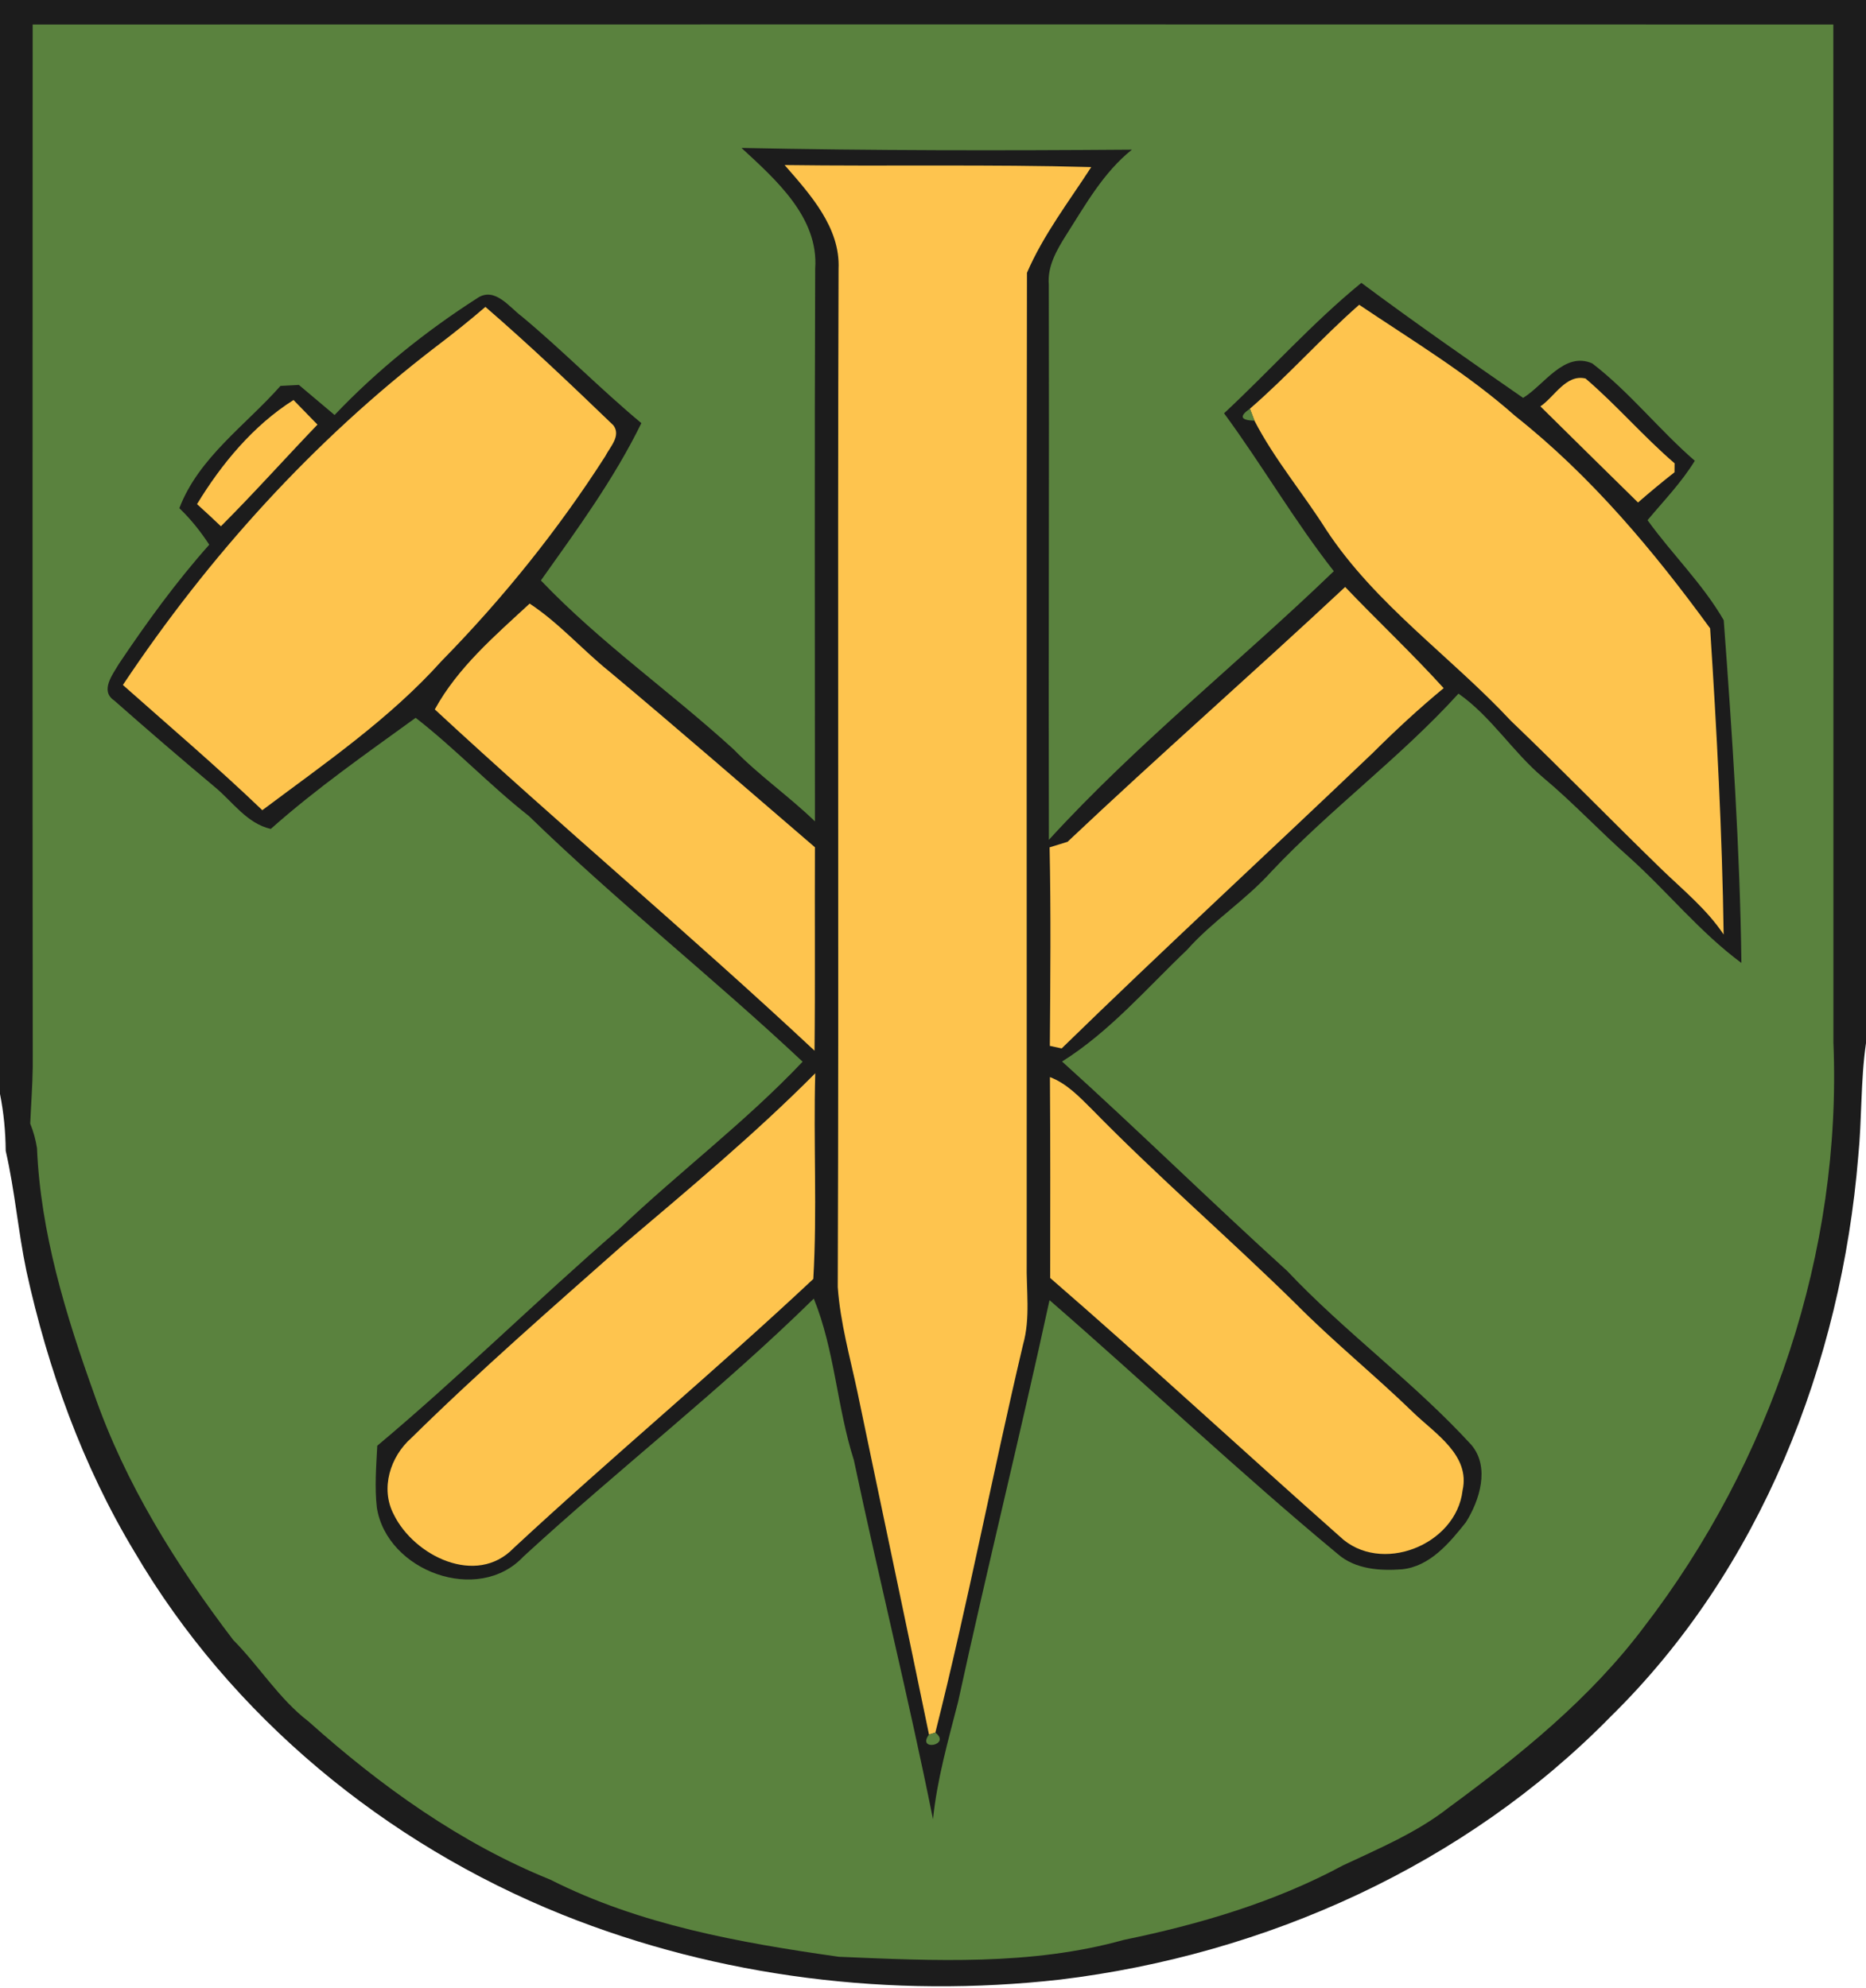
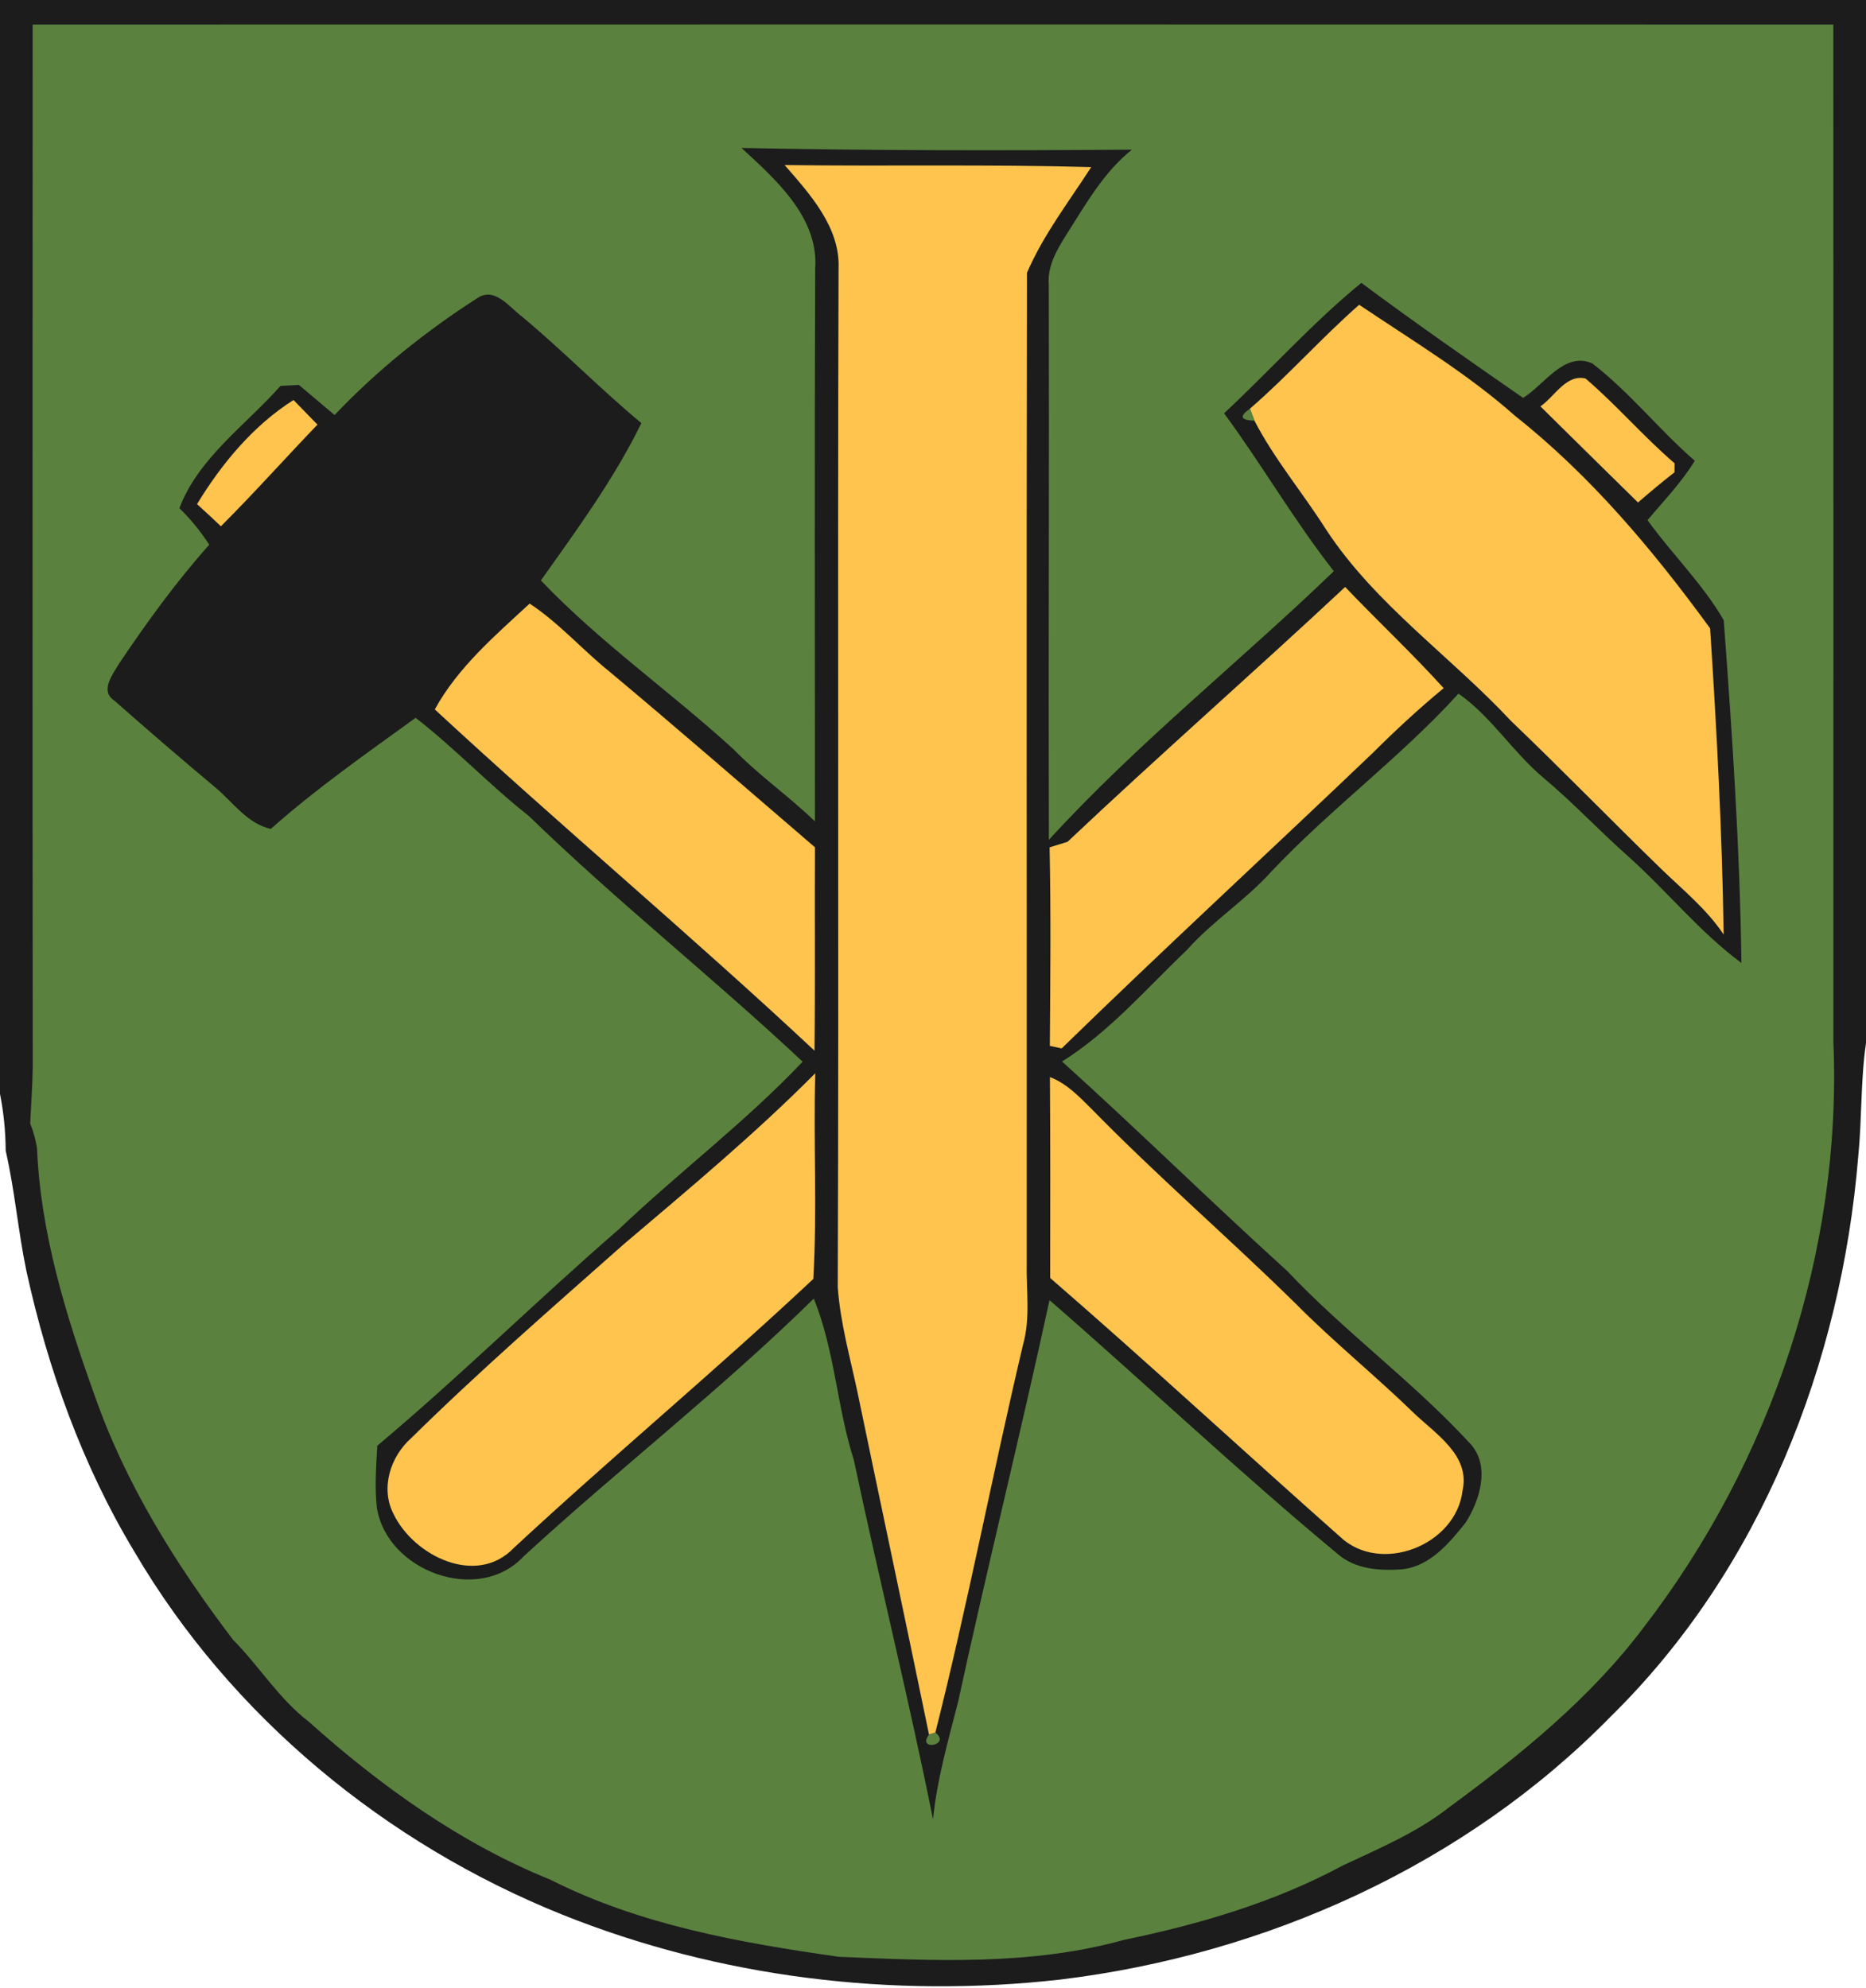
<svg xmlns="http://www.w3.org/2000/svg" xmlns:ns1="http://www.inkscape.org/namespaces/inkscape" xmlns:ns2="http://sodipodi.sourceforge.net/DTD/sodipodi-0.dtd" width="229pt" height="244pt" viewBox="0 0 229 244" version="1.1" id="svg2" ns1:version="0.91 r13725" ns2:docname="Wappen_Brotterode.svg">
  <defs id="defs40" />
  <ns2:namedview pagecolor="#ffffff" bordercolor="#666666" borderopacity="1" objecttolerance="10" gridtolerance="10" guidetolerance="10" ns1:pageopacity="0" ns1:pageshadow="2" ns1:window-width="1280" ns1:window-height="961" id="namedview38" showgrid="false" ns1:zoom="0.77377049" ns1:cx="143.125" ns1:cy="152.5" ns1:window-x="-8" ns1:window-y="-8" ns1:window-maximized="1" ns1:current-layer="svg2" />
  <path fill="#1c1c1c" d=" M 0.00 0.00 L 229.00 0.00 L 229.00 128.04 C 228.33 132.65 228.51 137.31 228.05 141.93 C 225.97 167.32 216.06 192.64 197.70 210.67 C 179.85 228.93 155.32 239.94 130.10 242.99 C 109.50 245.31 88.28 242.75 69.01 235.02 C 47.36 226.32 28.37 210.71 16.52 190.51 C 10.12 179.90 5.89 168.09 3.24 156.01 C 2.22 151.12 1.82 146.13 0.70 141.26 C 0.68 138.91 0.46 136.58 0.00 134.28 L 0.00 0.00 Z" id="path4" />
  <path fill="#5a823e" d=" M 4.01 3.01 C 77.67 3.00 151.33 2.99 224.99 3.01 C 225.01 44.65 225.00 86.30 225.00 127.95 C 226.06 153.61 217.36 179.43 201.73 199.74 C 195.14 208.51 186.55 215.44 177.76 221.90 C 173.85 224.96 169.24 226.89 164.78 228.99 C 156.41 233.50 147.18 236.21 137.91 238.12 C 126.55 241.29 114.59 240.68 102.93 240.19 C 90.84 238.47 78.51 236.28 67.53 230.72 C 56.51 226.27 46.70 219.22 37.89 211.33 C 34.24 208.54 31.82 204.53 28.61 201.29 C 21.61 192.09 15.38 182.13 11.57 171.16 C 8.07 161.42 4.98 151.34 4.54 140.93 C 4.38 139.90 4.10 138.89 3.71 137.92 C 3.81 135.59 3.99 133.26 4.02 130.93 C 3.98 88.29 4.00 45.65 4.01 3.01 Z" id="path6" />
  <path fill="#1c1c1c" d=" M 91.00 18.16 C 106.97 18.49 122.94 18.49 138.91 18.37 C 135.40 21.18 133.21 25.14 130.83 28.87 C 129.68 30.70 128.52 32.69 128.71 34.94 C 128.77 57.65 128.66 80.37 128.72 103.09 C 139.54 91.24 152.16 81.23 163.69 70.11 C 158.82 63.90 154.88 57.06 150.22 50.73 C 155.89 45.45 161.06 39.63 167.07 34.72 C 173.58 39.57 180.25 44.21 186.92 48.84 C 189.52 47.25 191.97 43.09 195.41 44.61 C 200.00 48.14 203.62 52.77 207.99 56.56 C 206.36 59.22 204.18 61.47 202.19 63.85 C 205.19 68.02 208.97 71.67 211.54 76.13 C 212.58 90.13 213.53 104.15 213.71 118.20 C 208.61 114.43 204.61 109.42 199.91 105.20 C 196.33 102.04 193.07 98.53 189.41 95.47 C 185.64 92.31 183.04 87.98 178.99 85.14 C 171.86 92.99 163.26 99.30 156.00 107.01 C 152.85 110.51 148.81 113.06 145.68 116.59 C 140.71 121.32 136.20 126.62 130.34 130.30 C 139.68 138.73 148.64 147.55 157.96 156.00 C 165.09 163.56 173.57 169.70 180.58 177.37 C 182.87 180.10 181.59 184.18 179.88 186.88 C 177.87 189.40 175.49 192.28 172.05 192.63 C 169.34 192.83 166.33 192.63 164.18 190.76 C 152.08 180.72 140.67 169.91 128.80 159.59 C 125.23 176.05 121.16 192.42 117.58 208.90 C 116.36 213.66 115.00 218.40 114.50 223.31 C 111.54 208.55 107.90 193.95 104.79 179.23 C 102.71 172.72 102.45 165.75 99.87 159.40 C 88.53 170.55 75.93 180.31 64.23 191.07 C 58.68 197.00 47.49 192.86 46.25 185.07 C 45.96 182.54 46.17 179.99 46.30 177.46 C 56.48 168.92 65.94 159.56 75.98 150.86 C 83.34 143.86 91.51 137.71 98.50 130.32 C 87.52 120.01 75.69 110.65 64.89 100.15 C 60.07 96.36 55.86 91.88 51.01 88.11 C 44.97 92.49 38.82 96.78 33.23 101.75 C 30.30 101.08 28.57 98.43 26.37 96.61 C 22.20 93.12 18.08 89.57 14.01 85.98 C 12.24 84.80 13.83 82.79 14.59 81.49 C 18.00 76.41 21.60 71.44 25.68 66.86 C 24.62 65.24 23.41 63.72 22.01 62.38 C 24.37 56.18 30.15 52.20 34.42 47.37 C 34.98 47.34 36.12 47.28 36.68 47.25 C 38.14 48.48 39.60 49.71 41.06 50.94 C 46.27 45.46 52.21 40.68 58.57 36.60 C 60.72 35.14 62.51 37.72 64.07 38.87 C 69.10 43.06 73.68 47.75 78.71 51.94 C 75.34 58.83 70.80 65.02 66.38 71.25 C 73.63 78.86 82.31 84.92 90.05 92.00 C 93.15 95.19 96.82 97.73 100.01 100.82 C 100.01 78.21 99.95 55.60 100.04 32.99 C 100.49 26.70 95.22 22.06 91.00 18.16 Z" id="path8" />
  <path fill="#fec44e" d=" M 96.29 20.26 C 108.83 20.43 121.38 20.16 133.92 20.51 C 131.17 24.76 128.05 28.81 126.03 33.49 C 125.96 73.99 126.02 114.49 126.00 154.99 C 125.93 158.34 126.48 161.77 125.55 165.05 C 121.81 180.89 118.77 196.89 114.79 212.67 L 114.01 212.91 C 111.12 198.89 108.14 184.89 105.23 170.88 C 104.32 166.60 103.12 162.36 102.81 157.98 C 102.96 116.32 102.77 74.67 102.91 33.01 C 103.14 27.93 99.42 23.85 96.29 20.26 Z" id="path10" />
-   <path fill="#fec44e" d=" M 59.57 37.67 C 64.97 42.34 70.14 47.26 75.28 52.21 C 76.25 53.52 74.84 54.88 74.27 56.02 C 68.47 65.07 61.71 73.47 54.19 81.14 C 47.79 88.27 39.82 93.73 32.19 99.45 C 26.66 94.14 20.81 89.17 15.08 84.08 C 25.59 68.31 38.47 54.07 53.52 42.54 C 55.59 40.97 57.61 39.36 59.57 37.67 Z" id="path12" />
  <path fill="#fec44e" d=" M 153.39 50.17 C 158.06 46.13 162.16 41.49 166.80 37.41 C 173.30 41.79 180.07 45.84 185.96 51.07 C 195.24 58.42 202.94 67.61 209.87 77.13 C 210.68 89.63 211.35 102.16 211.53 114.71 C 209.47 111.62 206.57 109.27 203.93 106.72 C 197.72 100.69 191.69 94.48 185.44 88.50 C 178.01 80.54 168.80 74.22 162.75 65.02 C 159.90 60.51 156.40 56.38 153.95 51.64 C 153.81 51.27 153.53 50.54 153.39 50.17 Z" id="path14" />
  <path fill="#fec44e" d=" M 189.04 49.88 C 190.76 48.73 192.18 45.89 194.58 46.46 C 198.40 49.73 201.69 53.59 205.51 56.87 C 205.51 57.15 205.50 57.69 205.50 57.97 C 203.97 59.17 202.48 60.41 201.02 61.68 C 197.01 57.76 193.03 53.81 189.04 49.88 Z" id="path16" />
  <path fill="#fec44e" d=" M 24.18 61.88 C 27.17 56.95 31.09 52.22 36.02 49.10 C 37.00 50.11 37.98 51.12 38.96 52.12 C 34.99 56.26 31.17 60.54 27.11 64.60 C 26.15 63.68 25.17 62.78 24.18 61.88 Z" id="path18" />
  <path fill="#5a823e" d=" M 153.95 51.64 C 152.24 51.59 152.05 51.10 153.39 50.17 C 153.53 50.54 153.81 51.27 153.95 51.64 Z" id="path20" />
  <path fill="#fec44e" d=" M 131.01 103.33 C 142.21 92.75 153.81 82.58 165.08 72.05 C 169.07 76.23 173.29 80.19 177.17 84.47 C 174.13 86.98 171.24 89.66 168.45 92.44 C 155.76 104.56 142.85 116.45 130.29 128.69 C 129.92 128.61 129.20 128.46 128.84 128.38 C 128.90 120.26 128.98 112.13 128.81 104.01 C 129.36 103.84 130.46 103.50 131.01 103.33 Z" id="path22" />
  <path fill="#fec44e" d=" M 53.36 87.08 C 56.17 81.94 60.75 78.02 65.00 74.09 C 68.55 76.43 71.37 79.65 74.65 82.32 C 74.68 82.33 74.72 82.37 74.74 82.39 C 83.24 89.50 91.60 96.78 100.01 104.00 C 99.97 112.32 100.05 120.64 99.96 128.97 C 84.70 114.70 68.68 101.28 53.36 87.08 Z" id="path24" />
  <path fill="#5a823e" d=" M 74.65 82.32 C 74.68 82.33 74.72 82.37 74.74 82.39 C 74.72 82.37 74.68 82.33 74.65 82.32 Z" id="path26" />
  <path fill="#fec44e" d=" M 76.59 152.69 C 84.58 145.91 92.66 139.18 100.05 131.74 C 99.81 140.15 100.30 148.59 99.81 156.99 C 87.80 168.25 75.11 178.81 63.03 190.03 C 58.46 194.77 50.81 190.99 48.32 185.89 C 46.65 182.70 47.89 178.80 50.48 176.51 C 58.88 168.24 67.77 160.50 76.59 152.69 Z" id="path30" />
  <path fill="#fec44e" d=" M 128.85 132.21 C 130.92 133.00 132.44 134.61 133.97 136.13 C 142.04 144.39 150.78 151.93 159.01 160.02 C 163.64 164.70 168.77 168.84 173.49 173.43 C 176.15 175.99 180.46 178.64 179.49 182.95 C 178.71 189.69 169.39 193.35 164.42 188.60 C 152.53 178.07 140.88 167.27 128.88 156.87 C 128.89 148.65 128.91 140.43 128.85 132.21 Z" id="path32" />
  <path fill="#5a823e" d=" M 197.23 207.25 C 197.80 207.68 197.80 207.68 197.23 207.25 Z" id="path34" />
  <path fill="#5a823e" d=" M 114.01 212.91 L 114.79 212.67 C 116.80 214.24 112.45 215.00 114.01 212.91 Z" id="path36" />
</svg>